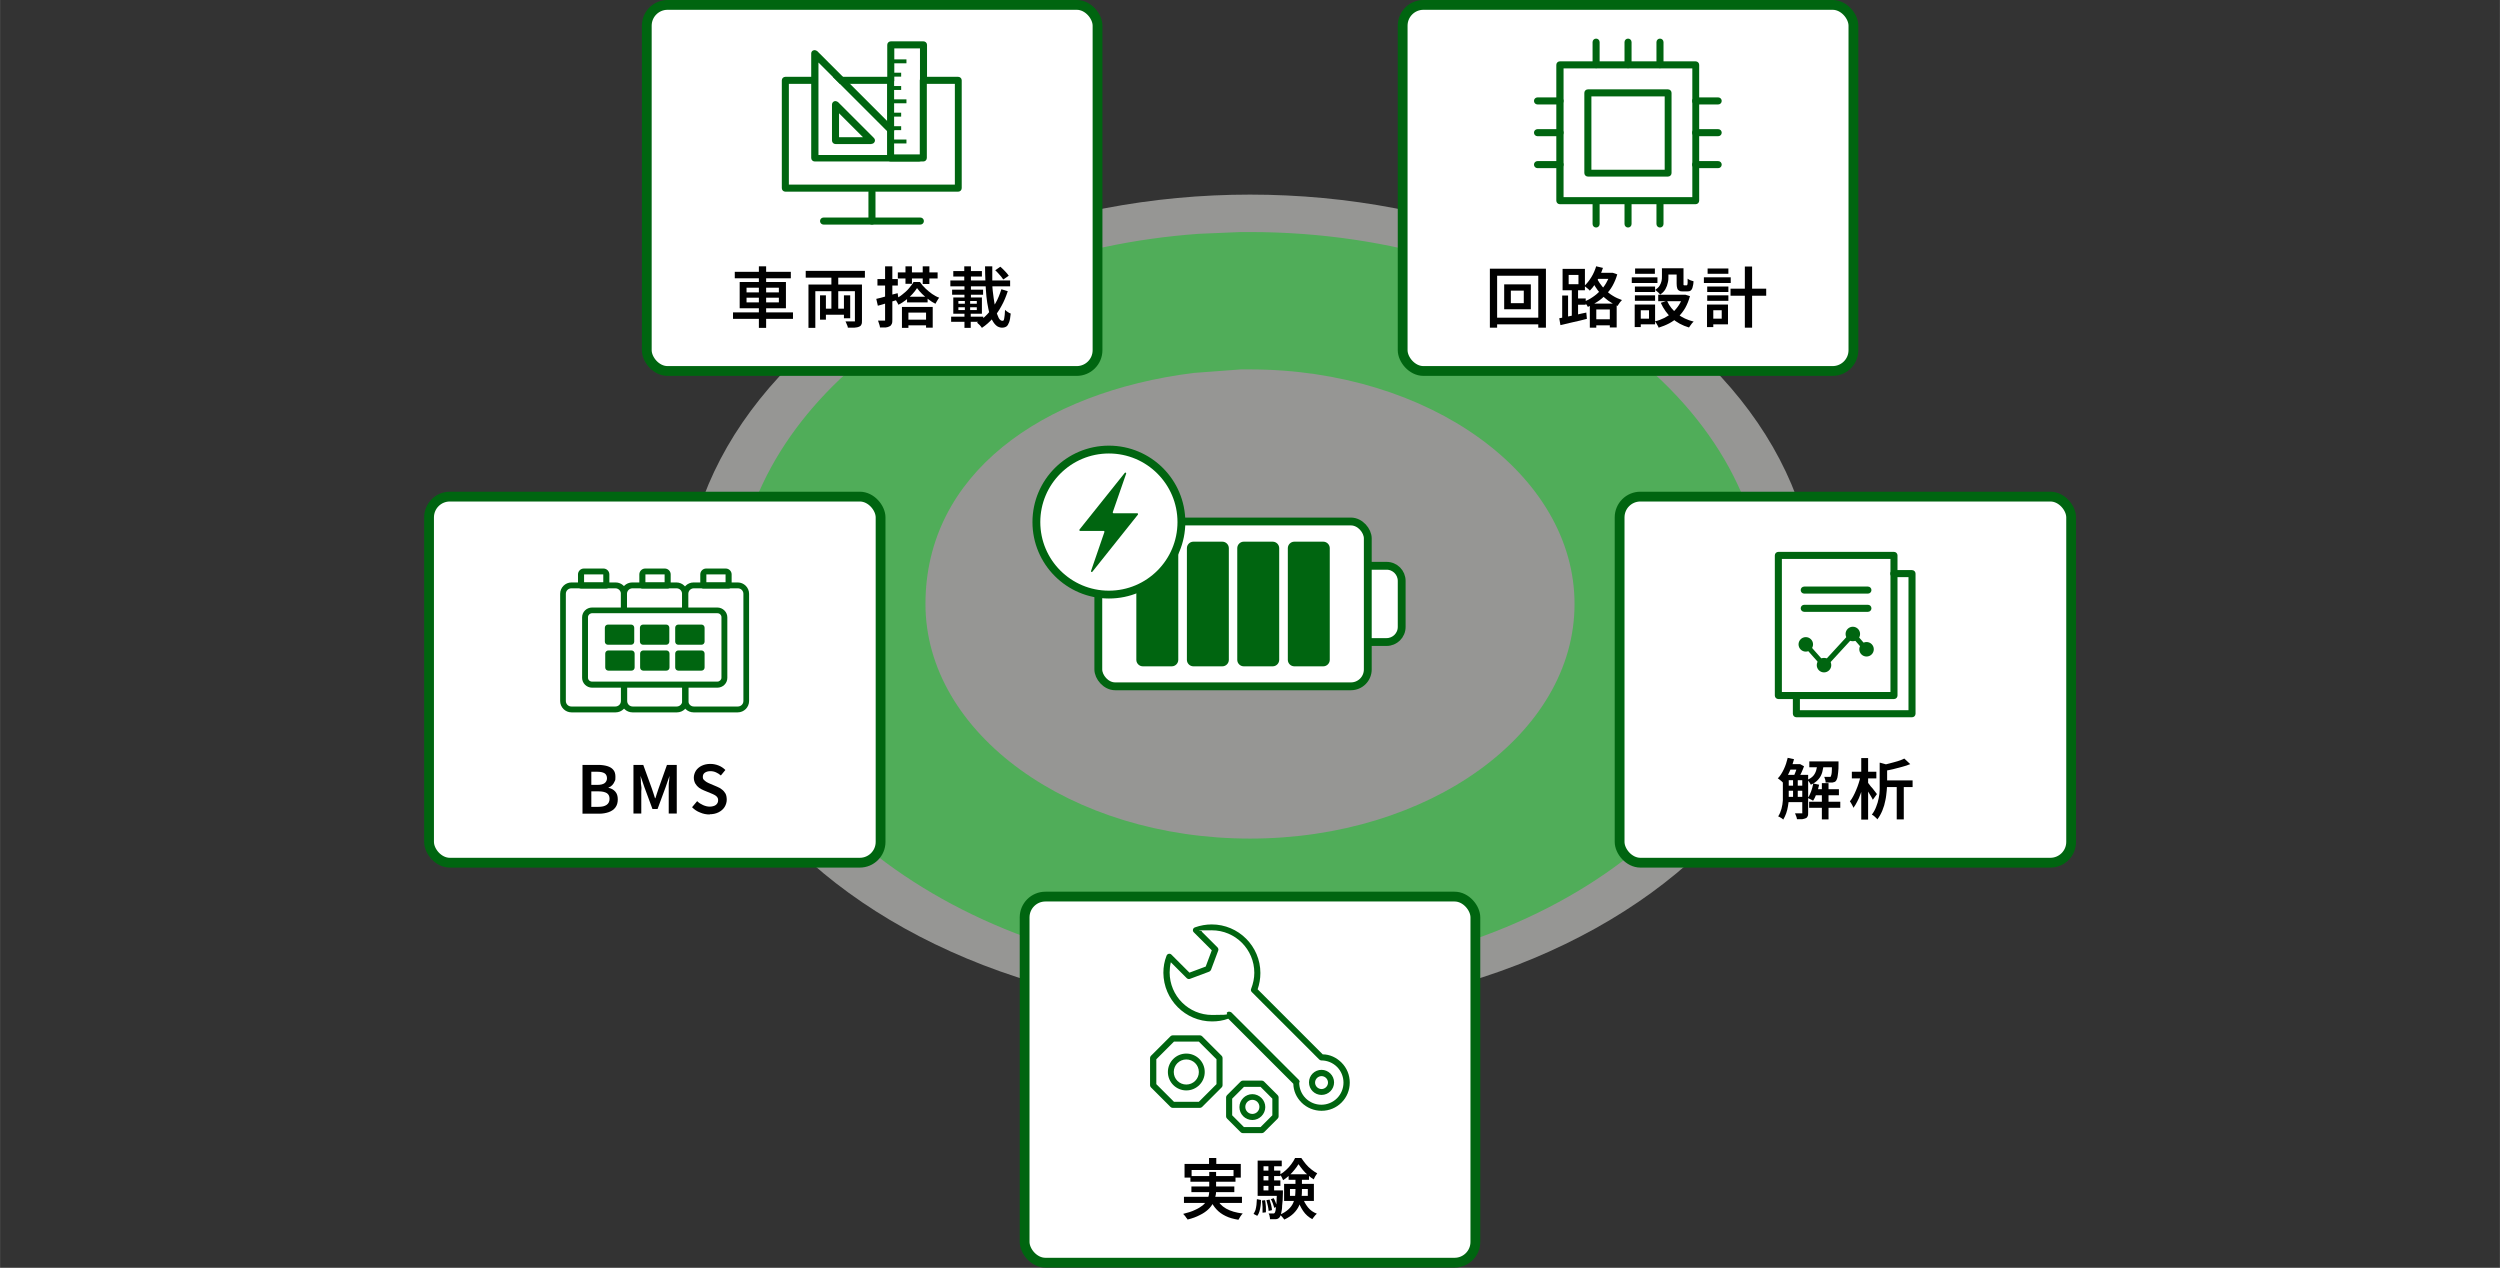
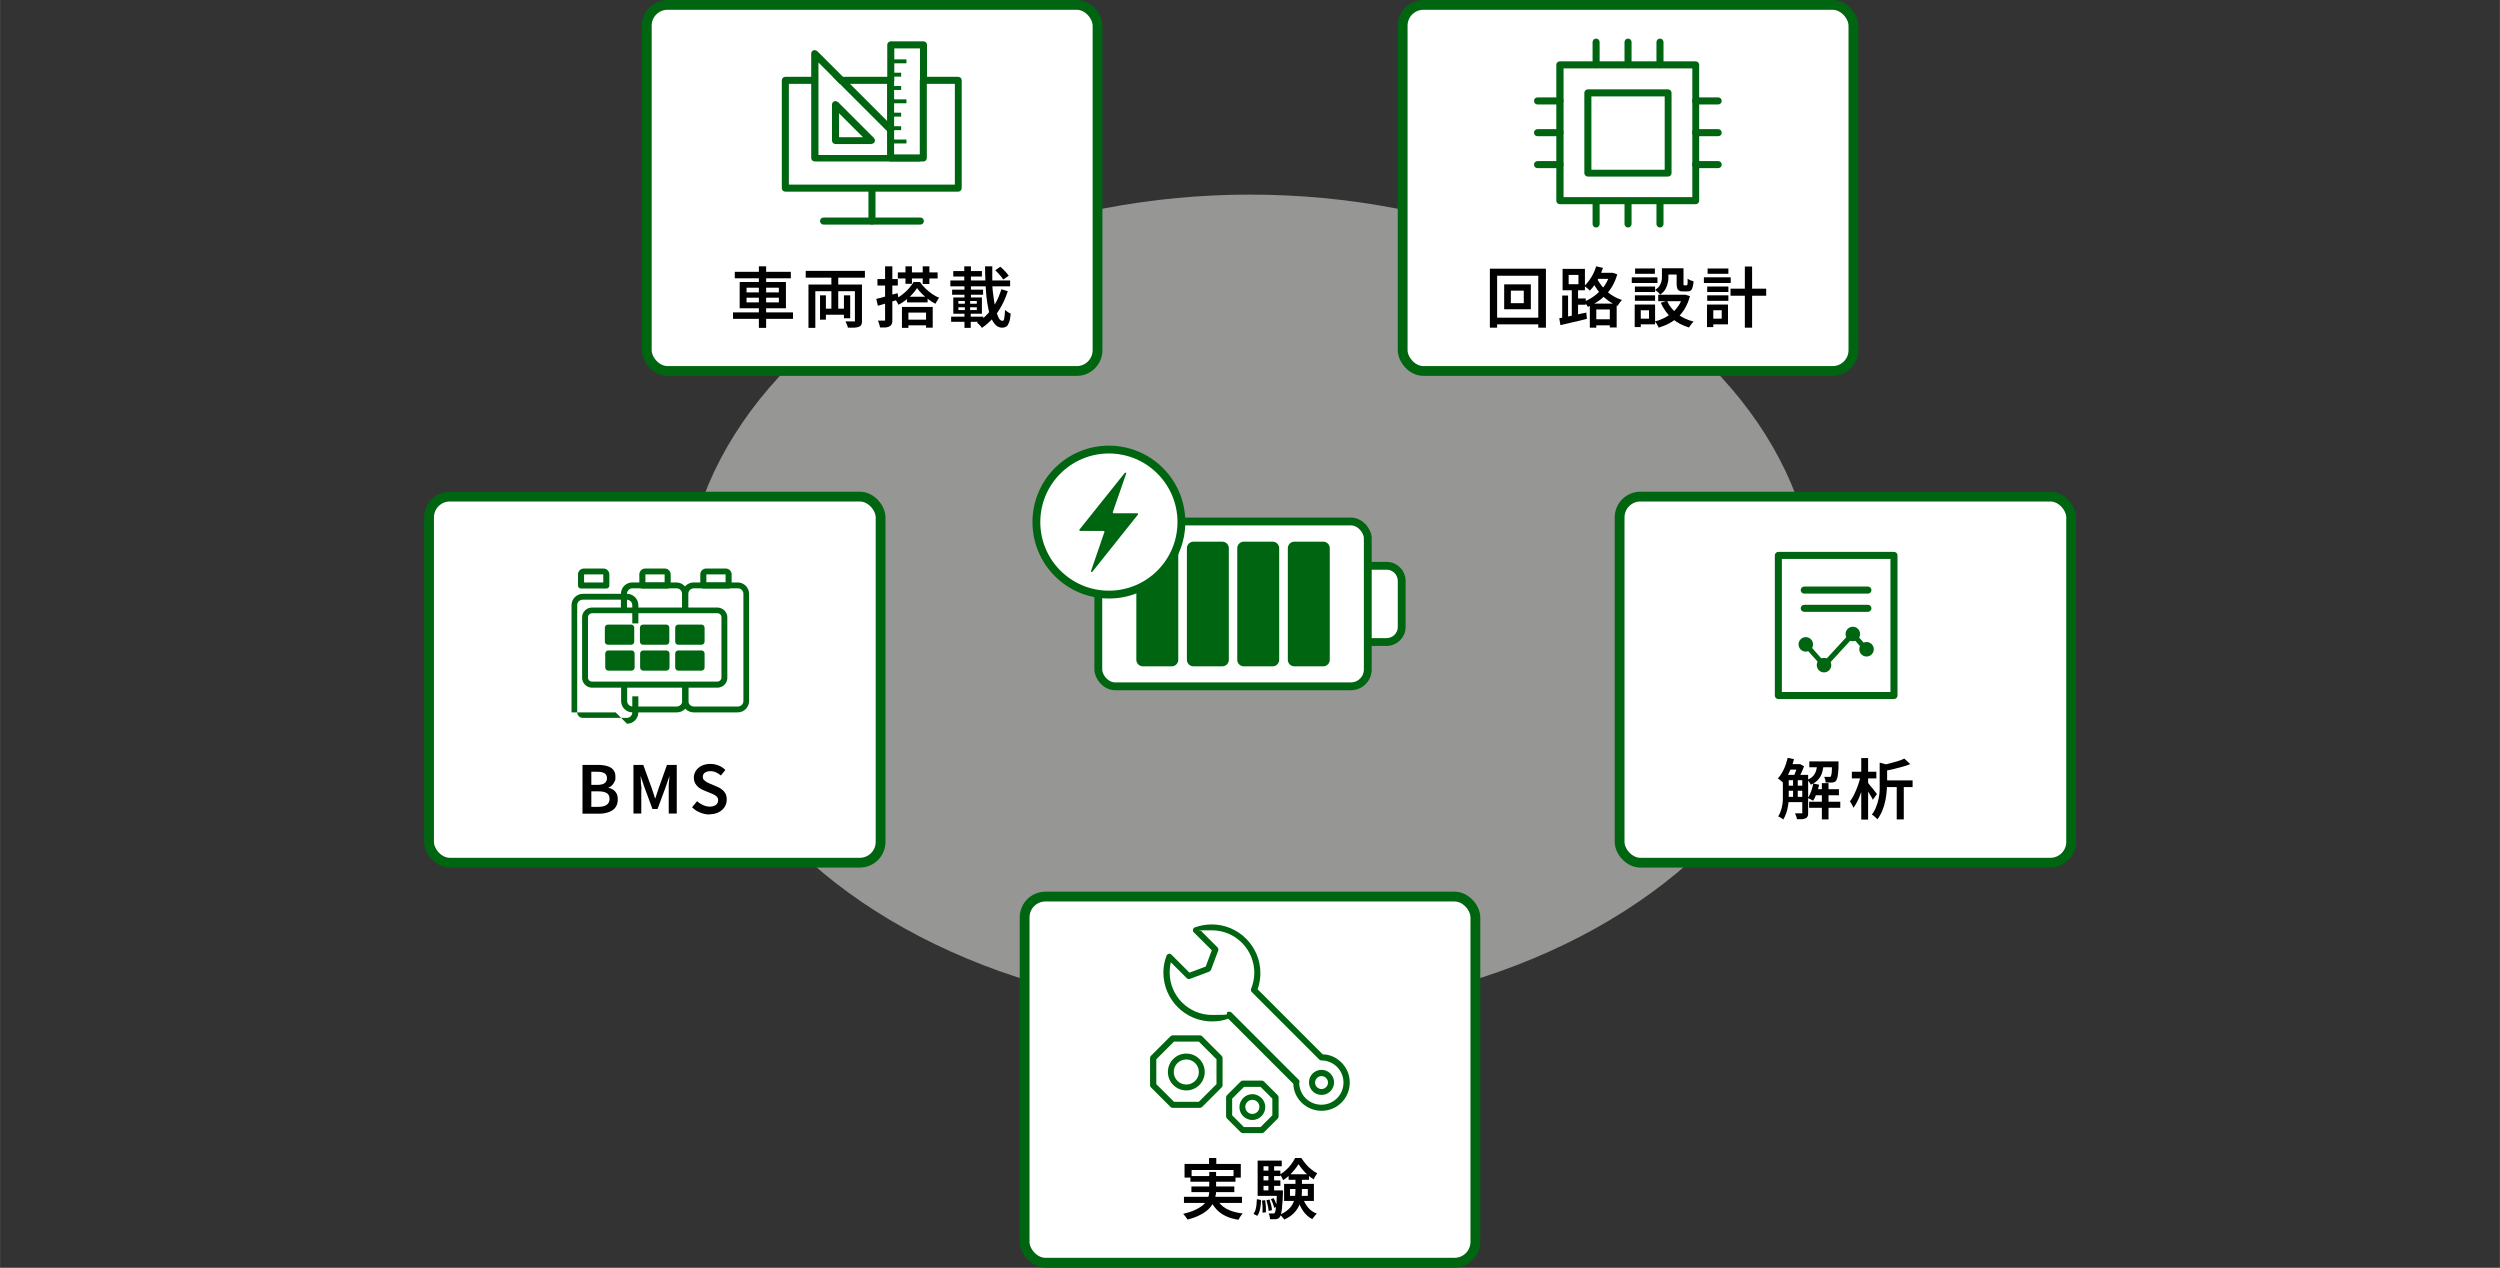
<svg xmlns="http://www.w3.org/2000/svg" id="_レイヤー_1" width="450mm" height="228.2mm" version="1.1" viewBox="0 0 1275.6 646.9">
  <rect x="0" y="0" width="1275.6" height="646.9" fill="#333333" stroke="none" />
  <defs>
    <style>
      .st0 {
        stroke-width: 4px;
      }

      .st0, .st1 {
        fill: #fff;
        stroke: #006510;
        stroke-miterlimit: 10;
      }

      .st1 {
        stroke-width: 5px;
      }

      .st2 {
        fill: #50ad59;
      }

      .st3 {
        fill: #d9d9d6;
        isolation: isolate;
        opacity: .6;
      }

      .st4 {
        fill: #006510;
      }
    </style>
  </defs>
  <ellipse class="st3" cx="637.8" cy="308.2" rx="288.9" ry="208.9" />
-   <path class="st2" d="M637.9,118.4h-4.8l-21.4.9c-132.9,9.5-236.6,90.5-236.6,189s117.6,189.9,262.7,189.9,262.7-85,262.7-189.9-117.6-189.9-262.7-189.9ZM637.8,427.9c-91.4,0-165.6-53.6-165.6-119.7s59.1-108.1,136.8-117.9l24.1-1.8h4.7c91.5,0,165.6,53.6,165.6,119.7s-74.2,119.7-165.6,119.7Z" />
  <rect class="st1" x="522.8" y="457.5" width="230" height="186.8" rx="10.6" ry="10.6" />
  <rect class="st1" x="826.4" y="253.4" width="230.4" height="186.8" rx="10.6" ry="10.6" />
  <rect class="st1" x="218.9" y="253.4" width="230.4" height="186.8" rx="10.6" ry="10.6" />
  <g>
    <path class="st4" d="M674.3,566.8c-3.8,0-7.5-1.5-10.2-4.2s-4.1-6-4.2-9.6l-33.2-33.2c-2.7,1-5.5,1.4-8.3,1.4h0c-13.6,0-24.7-11.1-24.8-24.8,0-3,.5-5.9,1.6-8.7.2-.5.6-.9,1.1-1s1,0,1.4.4l9.2,9.2,8.3-3.1,3.1-8.3-9.2-9.2c-.4-.4-.5-.9-.4-1.4s.5-.9,1-1.1c2.8-1,5.7-1.5,8.6-1.5,13.6,0,24.8,11.1,24.8,24.8h0c0,2.9-.5,5.7-1.4,8.3l33.2,33.2c3.6,0,7,1.6,9.6,4.2,2.7,2.7,4.2,6.3,4.2,10.2s-1.5,7.5-4.2,10.2-6.3,4.2-10.2,4.2h0ZM662.9,552.4c0,3,1.2,5.9,3.3,8s5,3.3,8,3.3h0c3,0,5.9-1.2,8-3.3s3.3-5,3.3-8-1.2-5.9-3.3-8-5-3.3-8-3.3h0c-.4,0-.8-.2-1.1-.5l-34.4-34.4c-.4-.4-.6-1.1-.3-1.7,1-2.6,1.6-5.3,1.6-8.1h0c0-12-9.7-21.7-21.7-21.7s-3.5.2-5.2.6l8.1,8.1c.4.4.6,1.1.4,1.6l-3.7,9.9c-.2.4-.5.7-.9.9l-9.9,3.7c-.6.2-1.2,0-1.6-.4l-8.1-8.1c-.4,1.7-.6,3.5-.6,5.2,0,12,9.7,21.7,21.7,21.7s5.6-.5,8.1-1.6c.6-.2,1.2,0,1.7.3l34.4,34.4c.3.3.5.8.4,1.2h0l-.2.2ZM662.9,552.5h0ZM643.1,496.4h0ZM674.3,558.7c-3.5,0-6.4-2.8-6.4-6.4s2.9-6.4,6.4-6.4,6.4,2.9,6.4,6.4-2.8,6.4-6.4,6.4ZM674.3,549.1c-1.8,0-3.3,1.5-3.3,3.3s1.5,3.3,3.3,3.3,3.3-1.5,3.3-3.3-1.5-3.3-3.3-3.3h0Z" />
    <path class="st4" d="M605.3,556.4c-5.2,0-9.4-4.2-9.4-9.4s4.2-9.4,9.4-9.4,9.4,4.2,9.4,9.4-4.2,9.4-9.4,9.4ZM605.3,540.6c-3.5,0-6.4,2.8-6.4,6.4s2.9,6.4,6.4,6.4,6.4-2.8,6.4-6.4-2.9-6.4-6.4-6.4Z" />
    <path class="st4" d="M639,571.5c-3.7,0-6.6-3-6.6-6.6s3-6.6,6.6-6.6,6.6,3,6.6,6.6-3,6.6-6.6,6.6ZM639,561.2c-2,0-3.6,1.6-3.6,3.6s1.6,3.6,3.6,3.6,3.6-1.6,3.6-3.6-1.6-3.6-3.6-3.6Z" />
    <path class="st4" d="M612.3,565.3h-14c-.4,0-.8-.2-1.1-.5l-9.9-9.9c-.3-.3-.5-.7-.5-1.1v-14c0-.4.2-.8.5-1.1l9.9-9.9c.3-.3.7-.5,1.1-.5h14c.4,0,.8.2,1.1.5l9.9,9.9c.3.3.5.7.5,1.1v14c0,.4-.2.8-.5,1.1l-9.9,9.9c-.3.3-.7.5-1.1.5ZM599,562.2h12.7l9-9v-12.7l-9-9h-12.7l-9,9v12.7l9,9Z" />
    <path class="st4" d="M643.9,578.2h-9.8c-.4,0-.8-.2-1.1-.5l-6.9-6.9c-.3-.3-.5-.7-.5-1.1v-9.8c0-.4.2-.8.5-1.1l6.9-6.9c.3-.3.7-.5,1.1-.5h9.8c.4,0,.8.2,1.1.5l6.9,6.9c.3.3.5.7.5,1.1v9.8c0,.4-.2.8-.5,1.1l-6.9,6.9c-.3.3-.7.5-1.1.5ZM634.7,575.1h8.5l6-6v-8.5l-6-6h-8.5l-6,6v8.5l6,6Z" />
  </g>
  <g>
-     <path class="st4" d="M975.6,366h-59c-1,0-1.8-.8-1.8-1.8v-9.3c0-1,.8-1.8,1.8-1.8s1.8.8,1.8,1.8v7.5h55.4v-67.9h-7.5c-1,0-1.8-.8-1.8-1.8s.8-1.8,1.8-1.8h9.3c1,0,1.8.8,1.8,1.8v71.5c0,1-.8,1.8-1.8,1.8h0Z" />
    <path class="st4" d="M966.4,356.7h-59c-1,0-1.8-.8-1.8-1.8v-71.5c0-1,.8-1.8,1.8-1.8h59c1,0,1.8.8,1.8,1.8v71.5c0,1-.8,1.8-1.8,1.8h0ZM909.2,353.1h55.4v-67.9h-55.4v67.9Z" />
    <path class="st4" d="M953.1,302.9h-32.5c-1,0-1.8-.8-1.8-1.8s.8-1.8,1.8-1.8h32.5c1,0,1.8.8,1.8,1.8s-.8,1.8-1.8,1.8Z" />
    <path class="st4" d="M953.1,312.2h-32.5c-1,0-1.8-.8-1.8-1.8s.8-1.8,1.8-1.8h32.5c1,0,1.8.8,1.8,1.8s-.8,1.8-1.8,1.8Z" />
    <g>
      <circle class="st4" cx="921.4" cy="328.8" r="3.7" />
      <circle class="st4" cx="930.7" cy="339.4" r="3.7" />
      <circle class="st4" cx="945.4" cy="323.5" r="3.7" />
      <circle class="st4" cx="952.4" cy="331.3" r="3.7" />
      <path class="st4" d="M930.7,340.7h0c-.4,0-.7-.2-.9-.4l-9.4-10.6c-.5-.5-.4-1.3,0-1.8s1.3-.4,1.8,0l8.5,9.6,13.7-14.9c.2-.3.6-.4,1-.4s.7.2.9.4l6.9,8c.5.5.4,1.3,0,1.8s-1.3.4-1.8,0l-6-6.9-13.7,14.9c-.2.3-.6.4-.9.4h0Z" />
    </g>
  </g>
  <rect class="st1" x="330" y="2.5" width="230" height="186.8" rx="10.6" ry="10.6" />
  <g>
    <path class="st4" d="M489,39.2h-17.9c-1,0-1.8.8-1.8,1.8v37.8h-13.1v-37.8c0-1-.8-1.8-1.8-1.8h-29.5l3.6,3.6h24.1v37.8c0,1,.8,1.8,1.8,1.8h16.7c1,0,1.8-.8,1.8-1.8v-37.8h14.3v51.4h-84.7v-51.4h14.8v-3.6h-16.6c-1,0-1.8.8-1.8,1.8v55c0,1,.8,1.8,1.8,1.8h88.2c1,0,1.8-.8,1.8-1.8v-55c0-1-.8-1.8-1.8-1.8h.1Z" />
    <path class="st4" d="M444.9,114.6c-1,0-1.8-.8-1.8-1.8v-14.9c0-1,.8-1.8,1.8-1.8s1.8.8,1.8,1.8v14.9c0,1-.8,1.8-1.8,1.8Z" />
    <path class="st4" d="M469.6,114.6h-49.4c-1,0-1.8-.8-1.8-1.8s.8-1.8,1.8-1.8h49.4c1,0,1.8.8,1.8,1.8s-.8,1.8-1.8,1.8Z" />
    <g>
      <g>
        <path class="st4" d="M470.7,80.6c0,1-.8,1.8-1.8,1.8h-53.2c-1,0-1.8-.8-1.8-1.8V27.3c0-.7.4-1.4,1.1-1.6.7-.3,1.4,0,2,.4l13.1,13.1,3.6,3.6,19.1,19.1,3,3.1c.4.3.5.8.5,1.3s-.2.9-.5,1.3c-.7.7-1.8.7-2.5,0l-.5-.5-24.1-24.1-3.6-3.6-7.5-7.5v47.2h51.5c1,0,1.8.8,1.8,1.8h0l-.2-.3Z" />
        <path class="st4" d="M444.6,73.5h-18.3c-1,0-1.8-.8-1.8-1.8v-18.3c0-.7.4-1.4,1.1-1.7s1.4,0,2,.4l18.3,18.3c.5.5.7,1.3.4,1.9-.3.7-.9,1.1-1.6,1.1h0ZM428.1,70h12.2l-12.2-12.2v12.2Z" />
      </g>
      <g>
        <path class="st4" d="M471.2,42.7c-1,0-1.8-.8-1.8-1.8v-16.2h-13.1v16.2c0,1-.8,1.8-1.8,1.8s-1.8-.8-1.8-1.8v-18c0-1,.8-1.8,1.8-1.8h16.7c1,0,1.8.8,1.8,1.8v18c0,1-.8,1.8-1.8,1.8h0Z" />
        <g>
          <rect class="st4" x="455.4" y="30.3" width="7.1" height="2" />
          <rect class="st4" x="455.4" y="37.1" width="4.4" height="2" />
          <rect class="st4" x="455.4" y="43.9" width="4.4" height="2" />
          <rect class="st4" x="455.4" y="57.5" width="4.4" height="2" />
          <rect class="st4" x="455.4" y="64.4" width="4.4" height="2" />
          <rect class="st4" x="455.4" y="50.7" width="7.1" height="2" />
          <rect class="st4" x="455.4" y="71.2" width="7.1" height="2" />
        </g>
      </g>
    </g>
  </g>
  <g>
    <path d="M374,159.4h30.6v3.3h-30.6v-3.3h0ZM374.9,138.7h28.6v3.3h-28.6v-3.3ZM377.4,143.9h23.6v13.4h-23.6v-13.4ZM380.9,146.8v2.4h16.5v-2.4h-16.5ZM380.9,151.9v2.4h16.5v-2.4h-16.5ZM387.2,135.9h3.7v31.4h-3.7v-31.4Z" />
    <path d="M411.1,138.2h30.2v3.5h-30.2v-3.5ZM412.5,145.2h25v3.4h-21.5v18.7h-3.5v-22.1h0ZM418.4,150.7h3v12.4h-3v-12.4ZM419.9,157.5h12.7v3.1h-12.7v-3.1ZM424.2,139.3h3.5v20.1h-3.5v-20.1ZM430.6,150.7h3.2v11.7h-3.2v-11.7ZM436.3,145.2h3.5v18.3c0,.9,0,1.6-.3,2.1-.2.5-.6.9-1.2,1.1-.6.3-1.4.4-2.4.5h-3.3c0-.4-.2-1-.5-1.6-.2-.6-.5-1.1-.7-1.6h4.2c.3,0,.5,0,.6,0s0-.3,0-.5v-18.3h0Z" />
    <path d="M447.1,152.5c1.4-.3,3-.7,5-1.3s3.9-1.1,5.9-1.6l.5,3.2c-1.8.6-3.6,1.1-5.5,1.7-1.9.6-3.5,1.1-5.1,1.5l-.8-3.5h0ZM447.7,142.4h10.4v3.3h-10.4v-3.3ZM451.8,135.9h3.5v27.2c0,.9,0,1.6-.3,2.2s-.5.9-1.1,1.2c-.5.3-1.2.5-2,.6-.8,0-1.8,0-2.9,0,0-.5-.2-1.1-.4-1.7s-.4-1.3-.6-1.8h3.1c.2,0,.4,0,.5,0,0,0,0-.3,0-.5v-27.2h0ZM467.9,147c-.6,1-1.4,2-2.4,3.1s-2.1,2.1-3.3,3-2.5,1.8-3.8,2.4c-.2-.4-.4-.9-.8-1.5-.3-.6-.6-1-.9-1.4,1.3-.6,2.6-1.4,3.8-2.4,1.2-.9,2.4-2,3.3-3.1s1.8-2.2,2.3-3.2h3.3c.8,1.2,1.7,2.3,2.8,3.3,1.1,1,2.2,2,3.4,2.8s2.4,1.5,3.6,1.9c-.3.4-.7.9-1,1.5-.4.6-.6,1.1-.9,1.6-1.2-.6-2.4-1.3-3.5-2.2-1.2-.9-2.3-1.8-3.3-2.8s-1.9-2-2.6-3h0ZM458.1,139h20.3v3.1h-20.3v-3.1ZM460.3,156.6h15.6v10.6h-3.4v-7.7h-9v7.8h-3.3v-10.7h0ZM462,135.9h3.3v8.9h-3.3v-8.9ZM462.1,163.1h12v2.9h-12v-2.9ZM462.8,151.4h10.5v2.9h-10.5v-2.9ZM470.8,135.9h3.4v9h-3.4v-9Z" />
    <path d="M484.9,143.1h30.5v3h-30.5v-3h0ZM485.3,161.6h16.4v2.6h-16.4v-2.6ZM485.8,147.8h15.8v2.6h-15.8v-2.6ZM486.4,138.3h14.6v2.8h-14.6v-2.8ZM486.4,151.8h14.6v8.3h-14.6v-8.3ZM489,153.6v1.4h9.4v-1.4h-9.4ZM489,156.8v1.4h9.4v-1.4h-9.4ZM492,135.9h3.4v9.9h-3.4v-9.9ZM492.1,146h3.3v6.5h-3.3v-6.5ZM492.4,152.9h2.6v6.5h.3v7.9h-3.2v-7.9h.2v-6.5h0ZM511,147.6l3.2,1c-.9,2.7-1.9,5.2-3.2,7.5-1.2,2.3-2.7,4.4-4.4,6.3s-3.5,3.5-5.6,4.9c-.3-.4-.6-.9-1.1-1.4s-.9-.9-1.4-1.3c2-1.2,3.7-2.6,5.3-4.3s3-3.6,4.2-5.7c1.2-2.1,2.1-4.4,2.9-6.9h0ZM502.7,135.9h3.6c0,3,0,5.8,0,8.6s.4,5.3.7,7.6c.3,2.3.7,4.4,1.1,6.1.5,1.7,1,3.1,1.5,4.1.6,1,1.2,1.4,1.9,1.4s.7-.4.9-1.3c.2-.9.3-2.3.4-4.3.4.4.9.8,1.4,1.1.5.4,1,.6,1.5.8-.2,1.9-.4,3.4-.8,4.4s-.8,1.8-1.4,2.2c-.6.4-1.4.6-2.3.6s-2.2-.4-3-1.2c-.9-.8-1.6-1.9-2.3-3.3-.6-1.4-1.2-3.1-1.6-5.1s-.8-4.1-1-6.4c-.2-2.3-.4-4.8-.5-7.4s-.2-5.2-.2-7.9h0ZM507.8,137.9l2.6-1.8c.8.7,1.6,1.4,2.4,2.3.8.9,1.5,1.6,1.9,2.3l-2.8,1.9c-.3-.4-.6-.9-1.1-1.5s-1-1.1-1.5-1.7-1.1-1.1-1.6-1.6h0Z" />
  </g>
  <rect class="st1" x="715.7" y="2.5" width="230" height="186.8" rx="10.6" ry="10.6" />
  <g>
    <path class="st4" d="M865.2,104.2h-69.3c-1,0-1.8-.8-1.8-1.8V33.1c0-1,.8-1.8,1.8-1.8h69.3c1,0,1.8.8,1.8,1.8v69.3c0,1-.8,1.8-1.8,1.8ZM797.8,100.6h65.7V34.9h-65.7v65.7Z" />
    <path class="st4" d="M851.1,90.1h-40.9c-1,0-1.8-.8-1.8-1.8v-40.9c0-1,.8-1.8,1.8-1.8h40.9c1,0,1.8.8,1.8,1.8v40.9c0,1-.8,1.8-1.8,1.8ZM812,86.6h37.4v-37.4h-37.4v37.4Z" />
    <g>
      <path class="st4" d="M830.7,34.8c-1,0-1.8-.8-1.8-1.8v-11.5c0-1,.8-1.8,1.8-1.8s1.8.8,1.8,1.8v11.5c0,1-.8,1.8-1.8,1.8Z" />
      <path class="st4" d="M814.4,34.8c-1,0-1.8-.8-1.8-1.8v-11.5c0-1,.8-1.8,1.8-1.8s1.8.8,1.8,1.8v11.5c0,1-.8,1.8-1.8,1.8Z" />
      <path class="st4" d="M847,34.8c-1,0-1.8-.8-1.8-1.8v-11.5c0-1,.8-1.8,1.8-1.8s1.8.8,1.8,1.8v11.5c0,1-.8,1.8-1.8,1.8Z" />
    </g>
    <g>
      <path class="st4" d="M830.7,116.1c-1,0-1.8-.8-1.8-1.8v-11.5c0-1,.8-1.8,1.8-1.8s1.8.8,1.8,1.8v11.5c0,1-.8,1.8-1.8,1.8Z" />
      <path class="st4" d="M814.4,116.1c-1,0-1.8-.8-1.8-1.8v-11.5c0-1,.8-1.8,1.8-1.8s1.8.8,1.8,1.8v11.5c0,1-.8,1.8-1.8,1.8Z" />
      <path class="st4" d="M847,116.1c-1,0-1.8-.8-1.8-1.8v-11.5c0-1,.8-1.8,1.8-1.8s1.8.8,1.8,1.8v11.5c0,1-.8,1.8-1.8,1.8Z" />
    </g>
    <g>
      <path class="st4" d="M876.7,69.5h-11.5c-1,0-1.8-.8-1.8-1.8s.8-1.8,1.8-1.8h11.5c1,0,1.8.8,1.8,1.8s-.8,1.8-1.8,1.8Z" />
      <path class="st4" d="M876.7,53.3h-11.5c-1,0-1.8-.8-1.8-1.8s.8-1.8,1.8-1.8h11.5c1,0,1.8.8,1.8,1.8s-.8,1.8-1.8,1.8Z" />
      <path class="st4" d="M876.7,85.8h-11.5c-1,0-1.8-.8-1.8-1.8s.8-1.8,1.8-1.8h11.5c1,0,1.8.8,1.8,1.8s-.8,1.8-1.8,1.8Z" />
    </g>
    <g>
      <path class="st4" d="M796,69.5h-11.5c-1,0-1.8-.8-1.8-1.8s.8-1.8,1.8-1.8h11.5c1,0,1.8.8,1.8,1.8s-.8,1.8-1.8,1.8Z" />
      <path class="st4" d="M796,53.3h-11.5c-1,0-1.8-.8-1.8-1.8s.8-1.8,1.8-1.8h11.5c1,0,1.8.8,1.8,1.8s-.8,1.8-1.8,1.8Z" />
      <path class="st4" d="M796,85.8h-11.5c-1,0-1.8-.8-1.8-1.8s.8-1.8,1.8-1.8h11.5c1,0,1.8.8,1.8,1.8s-.8,1.8-1.8,1.8Z" />
    </g>
  </g>
  <g>
    <path d="M760.1,137.1h28.7v30.1h-3.9v-26.5h-21v26.5h-3.7v-30.1h0ZM762.2,162.1h24.9v3.4h-24.9v-3.4ZM767.5,145.1h13.6v12.7h-13.6v-12.7ZM770.9,148.3v6.4h6.6v-6.4h-6.6Z" />
    <path d="M795.6,162.4c1.2-.2,2.5-.5,4-.8s3.1-.7,4.8-1c1.7-.4,3.3-.8,5-1.1l.3,3.2c-2.3.6-4.7,1.2-7.1,1.7-2.4.6-4.5,1.1-6.4,1.5l-.6-3.5h0ZM797.1,150.8h3v12.2h-3v-12.2ZM797.3,137.2h11.4v10.9h-11.4v-10.9ZM800.4,140.3v4.7h5v-4.7h-5ZM802,146.8h3.2v15.1h-3.2v-15.1ZM803.3,152.3h5.8v3.2h-5.8v-3.2ZM821.6,139.2h1.3c0,0,2.3.8,2.3.8-.6,2.1-1.4,4-2.4,5.8s-2.2,3.3-3.5,4.6c-1.3,1.4-2.7,2.6-4.3,3.6-1.5,1-3.2,1.9-4.8,2.6-.2-.4-.5-.9-.9-1.4-.4-.6-.8-1-1.1-1.3,1.5-.5,3-1.3,4.3-2.2,1.4-.9,2.7-2,3.9-3.2s2.3-2.6,3.1-4,1.6-3,2.1-4.7v-.6h0ZM814.5,135.9l3.4.8c-.5,1.5-1.1,3-1.8,4.4s-1.5,2.8-2.3,4-1.7,2.3-2.6,3.2c-.2-.2-.4-.4-.8-.8-.3-.3-.7-.6-1.1-.9s-.7-.5-.9-.7c1.3-1.2,2.5-2.7,3.6-4.5s1.9-3.7,2.5-5.7h0v.2ZM811.2,154.9h13.7v12.2h-3.5v-9.2h-6.9v9.3h-3.3v-12.3h0ZM814.3,140.9c.5,1.2,1.1,2.4,1.9,3.5.8,1.2,1.8,2.4,2.9,3.5s2.3,2.1,3.8,3c1.4.9,3,1.6,4.7,2.2-.2.2-.5.5-.8.9s-.6.7-.8,1.1c-.3.4-.5.7-.6,1-1.7-.7-3.3-1.6-4.7-2.6s-2.7-2.2-3.8-3.4-2.1-2.5-2.9-3.8-1.5-2.6-2-3.8l2.4-1.6h-.1ZM812.7,162.9h10.8v3.1h-10.8v-3.1ZM814.2,139.2h8.6v3.1h-8.6v-3.1Z" />
    <path d="M832.6,141.5h13.1v2.9h-13.1v-2.9ZM834.1,155.4h3.1v11.5h-3.1v-11.5ZM834.2,146.2h10.3v2.8h-10.3v-2.8ZM834.2,150.7h10.3v2.8h-10.3v-2.8ZM834.3,137h10.1v2.7h-10.1v-2.7ZM835.9,155.4h8.6v10.1h-8.6v-2.9h5.5v-4.3h-5.5v-2.9h0ZM847.9,136.9h3.4v4.1c0,1,0,2.1-.3,3.2-.2,1.1-.6,2.2-1.2,3.3-.6,1.1-1.5,2-2.7,2.8-.2-.2-.4-.5-.7-.8s-.7-.6-1-.9c-.3-.3-.6-.5-.9-.6,1-.7,1.8-1.4,2.3-2.2s.8-1.6,1-2.4c.2-.8.2-1.6.2-2.4v-4h0ZM858.7,150.4h1.3c0,0,2.3.7,2.3.7-.6,2.2-1.4,4.2-2.4,6-1,1.7-2.2,3.3-3.6,4.6-1.4,1.3-2.9,2.4-4.6,3.3s-3.5,1.6-5.4,2.2c0-.3-.3-.7-.5-1.1s-.5-.8-.7-1.2-.5-.7-.7-.9c1.8-.4,3.4-1.1,4.9-1.8,1.5-.8,2.9-1.7,4.2-2.8,1.2-1.1,2.3-2.4,3.2-3.8.9-1.4,1.6-3,2-4.8v-.5h0ZM846.1,150.4h14v3.3h-14v-3.3ZM850.7,153.7c1.1,2.5,2.9,4.7,5.2,6.5s5.1,3.1,8.3,3.9c-.3.2-.5.5-.9.9-.3.4-.6.8-.8,1.1s-.5.7-.7,1c-3.4-1-6.3-2.6-8.7-4.7s-4.3-4.8-5.7-7.9l3.2-1h0v.2ZM849.3,136.9h8.2v3.2h-8.2v-3.2ZM855.6,136.9h3.4v8.5c0,0,.2.2.4.2h1.1c.2,0,.3,0,.4-.2,0,0,.2-.5.2-1v-2.2c.3.3.8.5,1.4.8.6.2,1.1.4,1.6.5,0,1.4-.3,2.4-.5,3.2s-.6,1.3-1,1.6-1,.4-1.7.4h-2.1c-.8,0-1.5,0-2-.4-.5-.2-.8-.6-1-1.2-.2-.6-.3-1.4-.3-2.4v-7.8h0Z" />
    <path d="M869.4,141.5h13.7v2.9h-13.7v-2.9ZM871,155.4h3.2v11.5h-3.2v-11.5ZM871.1,146.2h10.8v2.8h-10.8v-2.8ZM871.1,150.7h10.8v2.8h-10.8v-2.8ZM871.3,137h10.6v2.7h-10.6v-2.7ZM872.7,155.4h9v10.1h-9v-2.9h5.8v-4.3h-5.8v-2.9h0ZM883,147.3h18.2v3.6h-18.2v-3.6ZM890.3,136h3.7v31.2h-3.7v-31.2Z" />
  </g>
  <g>
    <path d="M912.2,386.7l3.2.7c-.4,1.5-.9,3-1.5,4.5s-1.2,2.8-1.9,4.1c-.7,1.3-1.5,2.4-2.3,3.3-.2-.2-.4-.4-.7-.7s-.6-.5-1-.8c-.3-.3-.6-.5-.9-.6,1.2-1.2,2.2-2.8,3.1-4.7.9-1.9,1.5-3.8,2-5.9h0ZM909.8,395.4h2.9v8.9c0,1,0,2.2,0,3.4s-.2,2.5-.4,3.7-.5,2.5-.9,3.6-.9,2.2-1.5,3.2c-.2-.2-.4-.4-.7-.6s-.6-.4-1-.6-.6-.4-.9-.4c.8-1.2,1.3-2.5,1.7-3.9s.6-2.9.7-4.3c0-1.5,0-2.8,0-4.1v-8.9h.1ZM911.1,395.4h9.4v2.7h-9.4v-2.7ZM911.1,400.9h9.4v2.6h-9.4v-2.6ZM911.1,406.6h9.4v2.7h-9.4v-2.7ZM912.8,389.9h5.4v2.8h-5.4v-2.8ZM914.9,396.8h2.4v10.9h-2.4v-10.9ZM917.3,389.9h1.2c0,0,2,1.1,2,1.1-.4,1-.8,2.2-1.4,3.4-.6,1.2-1.1,2.2-1.7,3-.3-.2-.7-.5-1.1-.7-.4-.3-.8-.5-1.1-.6.3-.5.5-1.1.8-1.8.3-.7.5-1.3.7-2s.4-1.3.5-1.8v-.6h0ZM919.6,395.4h3v19.2c0,.7,0,1.4-.2,1.8-.2.5-.5.9-1,1.1s-1.1.4-1.8.5c-.7,0-1.6,0-2.7,0,0-.4-.2-.9-.4-1.5s-.4-1.1-.6-1.5h3.3c.2,0,.3,0,.4,0s0-.2,0-.5v-19.1h0ZM927.4,389.5h3.2c-.2,1.6-.4,3.1-.8,4.5s-1,2.6-2,3.7c-.9,1.1-2.2,2-3.8,2.7-.2-.4-.5-.8-.8-1.3s-.7-.9-1.1-1.1c1.3-.6,2.4-1.3,3.1-2.1.7-.8,1.2-1.8,1.5-2.8s.5-2.2.6-3.4h0v-.2ZM925.2,399.8l3,.6c-.3,1.5-.7,3-1.3,4.5-.5,1.4-1.1,2.7-1.8,3.7-.2-.2-.5-.3-.8-.5s-.7-.4-1-.5c-.3-.2-.6-.3-.9-.4.7-.9,1.2-2,1.7-3.3s.8-2.6,1.1-4h0ZM923.1,409.1h15.9v3.1h-15.9v-3.1ZM923.2,388.5h12.7v3h-12.7v-3ZM925.6,402.7h12.7v3.1h-12.7v-3.1ZM929.6,399.6h3.4v18.5h-3.4v-18.5ZM934.9,388.5h3.2v1.2c0,1.8,0,3.3-.2,4.5s-.2,2.1-.4,2.7-.4,1.1-.6,1.4c-.2.3-.5.6-.8.7s-.7.2-1.1.3h-3.5c0-.5,0-1-.2-1.5-.2-.5-.3-1-.5-1.4.6,0,1.1,0,1.5,0h1.5c.2,0,.3,0,.4-.3,0-.2.2-.5.3-1s.2-1.3.2-2.3,0-2.4.2-4v-.4h0Z" />
    <path d="M949.5,396l2.2.8c-.3,1.3-.6,2.7-1,4.2-.4,1.4-.9,2.9-1.4,4.2-.5,1.4-1,2.7-1.7,3.9-.6,1.2-1.2,2.2-1.9,3.1-.2-.5-.4-1.1-.8-1.7-.3-.6-.7-1.2-1-1.6.6-.7,1.2-1.6,1.7-2.6s1.1-2.1,1.5-3.2c.5-1.1.9-2.3,1.3-3.5s.7-2.3.9-3.5h.2ZM944.9,393.8h12.5v3.4h-12.5v-3.4ZM949.7,386.8h3.5v31.4h-3.5v-31.4ZM952.9,399.2c.2.2.6.6,1,1.2s.9,1.2,1.5,1.8c.5.7,1,1.3,1.4,1.8s.7,1,.9,1.2l-2.1,2.9c-.2-.5-.5-1-.9-1.7s-.8-1.3-1.2-2-.8-1.4-1.2-2-.7-1.1-1-1.5l1.7-1.6h-.1ZM959.4,389.2l4.3,1.2c0,.3-.3.5-.8.6v7.9c0,1.3,0,2.8-.2,4.5s-.3,3.3-.7,5c-.3,1.7-.8,3.4-1.5,5.1s-1.5,3.2-2.6,4.6c-.2-.3-.4-.6-.8-.9s-.7-.6-1-.9c-.4-.3-.7-.5-1-.6.9-1.2,1.7-2.6,2.2-4,.6-1.4,1-2.9,1.3-4.4s.5-2.9.5-4.4,0-2.8,0-4v-9.7h.2ZM971.7,387.1l3,2.8c-1.2.5-2.6,1-4.2,1.4s-3.1.8-4.6,1.2-3.1.6-4.6.9c0-.4-.2-.9-.5-1.5-.2-.6-.5-1-.7-1.4,1.4-.3,2.8-.6,4.2-1s2.8-.7,4-1.1,2.4-.8,3.3-1.3h0ZM961.2,398.2h14.7v3.4h-14.7v-3.4ZM967.8,399.2h3.6v18.9h-3.6v-18.9Z" />
  </g>
  <g>
    <path d="M616.8,598h3.7v9.1c0,1.2,0,2.3-.4,3.5-.2,1.2-.6,2.3-1.2,3.4s-1.4,2.2-2.5,3.2-2.5,2-4.2,2.8c-1.7.9-3.8,1.7-6.3,2.3,0-.3-.3-.6-.6-.9-.2-.4-.5-.7-.8-1.1-.3-.4-.6-.7-.8-.9,2.4-.6,4.4-1.2,6-2,1.6-.7,2.9-1.5,3.9-2.3s1.7-1.7,2.2-2.6.8-1.8,1-2.7.2-1.8.2-2.8v-9h-.2ZM604.1,610.7h29.6v3.1h-29.6v-3.1ZM604.4,593.9h28.7v7h-3.7v-3.9h-21.4v3.9h-3.6v-7ZM607.4,600.1h23v2.9h-23v-2.9ZM607.9,605.4h21.9v2.9h-21.9v-2.9ZM616.9,590.9h3.7v5.2h-3.7v-5.2ZM620.7,611.4c1,2.2,2.6,4,4.9,5.3s5.1,2.1,8.5,2.5c-.4.4-.8.9-1.2,1.5s-.7,1.2-1,1.7c-2.5-.4-4.7-1-6.5-1.9-1.9-.9-3.4-2-4.7-3.4s-2.4-3.1-3.2-5l3.2-.7h0Z" />
    <path d="M641.4,611.9l2,.4c0,1,0,2-.2,3.1s-.3,1.9-.6,2.8c-.3.9-.6,1.6-1.1,2.2l-1.9-1c.4-.6.7-1.2,1-2,.2-.8.4-1.7.5-2.6,0-.9.2-1.9.2-2.8h0ZM641.7,592.2h12.3v2.9h-9.3v14.2h-3v-17.2h0ZM641.7,607.4h11.5v2.8h-11.5v-2.8ZM643.4,597.3h9.9v2.8h-9.9v-2.8ZM643.4,602.3h9.9v2.8h-9.9v-2.8ZM643.9,612.6l1.6-.2c.2,1,.3,2.1.4,3.2s0,2.2,0,3l-1.7.2v-3c0-1.2-.2-2.2-.3-3.2h0ZM646.2,612.4l1.6-.3c.3.9.5,1.8.8,2.8.2,1,.4,1.9.4,2.6l-1.7.4c0-.7-.2-1.6-.4-2.6s-.5-2-.7-2.8h0ZM647.2,593.8h2.9v15.2h-2.9v-15.2ZM651.6,607.4h3v1.2c0,2.7-.2,4.9-.4,6.6,0,1.7-.3,3-.5,3.9s-.4,1.5-.7,1.9-.5.6-.9.8c-.3.2-.7.3-1.1.3h-3c0-.4,0-.9-.2-1.5,0-.5-.3-1-.5-1.4h2.7c0,0,.3-.2.4-.3.2-.2.3-.7.5-1.5,0-.8.2-1.9.4-3.4,0-1.5.2-3.6.3-6.2v-.5h0ZM648.4,611.9l1.5-.5c.4.7.7,1.4,1,2.2s.5,1.5.7,2.1l-1.5.6c0-.6-.4-1.3-.6-2.1-.3-.8-.6-1.6-1-2.2h-.1ZM662.5,594.1c-.5.9-1.2,1.8-2,2.8s-1.7,2-2.7,2.9-2,1.7-3.1,2.4c-.2-.4-.4-.9-.7-1.5s-.6-1-.9-1.4c1.1-.6,2.1-1.4,3.1-2.3s1.9-1.9,2.7-3c.8-1,1.4-2.1,1.9-3.1h3.2c.7,1,1.4,2,2.3,3.1s1.8,1.9,2.8,2.7,2,1.5,3,2c-.3.4-.6.9-1,1.5-.3.6-.6,1.1-.8,1.6-1-.6-1.9-1.3-2.9-2.2-1-.8-1.9-1.7-2.7-2.7s-1.5-1.9-2.1-2.8h0ZM661.1,600.4h3.2v6.7c0,1.3,0,2.7-.3,4.1s-.6,2.7-1.2,4.1c-.6,1.3-1.5,2.6-2.7,3.8s-2.8,2.3-4.8,3.2c-.2-.2-.4-.5-.6-.8s-.5-.6-.8-.9-.5-.5-.8-.8c1.8-.8,3.2-1.7,4.3-2.7s1.9-2.1,2.4-3.2c.5-1.1.9-2.2,1-3.4s.2-2.3.2-3.4v-6.7h0ZM655.2,604.1h15.2v8.7h-15.2v-8.7h0ZM657.5,599.2h10.4v2.8h-10.4v-2.8ZM658.2,606.7v3.5h9.1v-3.5h-9.1ZM664.7,611.2c.6,1.8,1.5,3.4,2.7,4.9s2.7,2.5,4.5,3.2l-.8.8c-.3.3-.6.7-.8,1-.3.3-.5.7-.7,1-1.9-1-3.5-2.4-4.7-4.2s-2.2-3.8-2.9-6.2l2.8-.7h0v.2Z" />
  </g>
  <g>
    <path d="M297.2,415.1v-24.8h8c1.7,0,3.2.2,4.6.6,1.3.4,2.4,1,3.1,1.9.8.9,1.1,2.1,1.1,3.6s0,1.5-.4,2.3c-.3.7-.7,1.4-1.2,1.9s-1.1,1-1.9,1.2v.2c1.4.3,2.5.9,3.4,1.9s1.3,2.3,1.3,4-.4,3-1.2,4.1c-.8,1.1-2,1.9-3.4,2.4s-3.1.8-4.9.8h-8.6,0ZM301.6,400.5h3.1c1.7,0,3-.3,3.8-.9s1.2-1.5,1.2-2.5-.4-2-1.2-2.5c-.8-.5-2-.8-3.6-.8h-3.2v6.8h0ZM301.6,411.7h3.7c1.8,0,3.2-.3,4.2-1s1.5-1.7,1.5-3.1-.5-2.3-1.4-2.9c-1-.6-2.4-.9-4.2-.9h-3.7v7.8h0Z" />
    <path d="M323.2,415.1v-24.8h5l4.4,12.1c.3.8.5,1.6.8,2.4s.5,1.6.8,2.5h.2c.3-.8.5-1.6.8-2.5.3-.8.5-1.6.8-2.4l4.3-12.1h5v24.8h-4.1v-11.3c0-.8,0-1.6,0-2.6s0-1.9.2-2.8c0-.9.2-1.8.2-2.5h0l-2,5.8-4.1,11.1h-2.6l-4.1-11.1-2-5.8h0c0,.8.2,1.6.2,2.5s0,1.9.2,2.8,0,1.8,0,2.6v11.3h-4,0Z" />
    <path d="M362.1,415.6c-1.7,0-3.3-.3-4.9-1-1.6-.6-2.9-1.5-4.1-2.7l2.6-3.1c.9.9,1.9,1.5,3,2s2.3.8,3.4.8,2.5-.3,3.2-.9,1.1-1.3,1.1-2.3-.2-1.2-.5-1.7c-.3-.4-.8-.8-1.4-1.1s-1.2-.6-2-.9l-3.4-1.4c-.8-.3-1.6-.8-2.4-1.3-.8-.6-1.4-1.3-1.9-2.1-.5-.9-.8-1.9-.8-3.1s.4-2.5,1.1-3.6c.7-1,1.7-1.9,3-2.5s2.7-.9,4.3-.9,2.9.3,4.2.8,2.5,1.3,3.5,2.3l-2.3,2.8c-.8-.7-1.6-1.2-2.5-1.6s-1.8-.6-2.9-.6-2.1.3-2.8.8c-.7.5-1,1.2-1,2.1s.2,1.2.6,1.6.9.8,1.4,1.1,1.2.6,1.9.9l3.3,1.4c1,.4,1.9.9,2.6,1.5.8.6,1.3,1.3,1.8,2.1.4.8.6,1.9.6,3.1s-.4,2.6-1.1,3.7-1.7,2-3.1,2.7-2.9,1-4.8,1h.3Z" />
  </g>
  <g>
    <g>
      <path class="st4" d="M351.1,312.3h-3.1v-9.3c0-1.5-1.2-2.8-2.8-2.8h-22.5c-1.5,0-2.8,1.2-2.8,2.8v9.3h-3.1v-9.3c0-3.2,2.6-5.8,5.8-5.8h22.5c3.2,0,5.8,2.6,5.8,5.8v9.3h.2Z" />
      <g>
-         <path class="st4" d="M314.1,363.5h-22.5c-3.2,0-5.8-2.6-5.8-5.8v-54.7c0-3.2,2.6-5.8,5.8-5.8h22.5c3.2,0,5.8,2.6,5.8,5.8v9.3h-3.1v-9.3c0-1.5-1.2-2.8-2.8-2.8h-22.5c-1.5,0-2.8,1.2-2.8,2.8v54.7c0,1.5,1.2,2.8,2.8,2.8h22.5c1.5,0,2.8-1.2,2.8-2.8v-8.2h3.1v8.2c0,3.2-2.6,5.8-5.8,5.8Z" />
+         <path class="st4" d="M314.1,363.5h-22.5v-54.7c0-3.2,2.6-5.8,5.8-5.8h22.5c3.2,0,5.8,2.6,5.8,5.8v9.3h-3.1v-9.3c0-1.5-1.2-2.8-2.8-2.8h-22.5c-1.5,0-2.8,1.2-2.8,2.8v54.7c0,1.5,1.2,2.8,2.8,2.8h22.5c1.5,0,2.8-1.2,2.8-2.8v-8.2h3.1v8.2c0,3.2-2.6,5.8-5.8,5.8Z" />
        <path class="st4" d="M345.2,363.5h-22.5c-3.2,0-5.8-2.6-5.8-5.8v-8.2h3.1v8.2c0,1.5,1.2,2.8,2.8,2.8h22.5c1.5,0,2.8-1.2,2.8-2.8v-8.2h3.1v8.2c0,3.2-2.6,5.8-5.8,5.8h-.2Z" />
        <path class="st4" d="M376.4,363.5h-22.5c-3.2,0-5.8-2.6-5.8-5.8v-8.2h3.1v8.2c0,1.5,1.2,2.8,2.8,2.8h22.5c1.5,0,2.8-1.2,2.8-2.8v-54.7c0-1.5-1.2-2.8-2.8-2.8h-22.5c-1.5,0-2.8,1.2-2.8,2.8v9.3h-3.1v-9.3c0-3.2,2.6-5.8,5.8-5.8h22.5c3.2,0,5.8,2.6,5.8,5.8v54.7c0,3.2-2.6,5.8-5.8,5.8Z" />
        <path class="st4" d="M309.3,300.3h-12.9c-.9,0-1.5-.7-1.5-1.5v-5.7c0-1.6,1.3-3,3-3h10c1.6,0,3,1.3,3,3v5.7c0,.9-.7,1.5-1.5,1.5h0ZM298,297.2h9.8v-4.1h-9.8v4.1Z" />
        <path class="st4" d="M340.6,300.3h-12.9c-.9,0-1.5-.7-1.5-1.5v-5.7c0-1.6,1.3-3,3-3h10c1.6,0,3,1.3,3,3v5.7c0,.9-.7,1.5-1.5,1.5h0ZM329.3,297.2h9.8v-4.1h-9.8v4.1Z" />
        <path class="st4" d="M371.7,300.3h-12.9c-.9,0-1.5-.7-1.5-1.5v-5.7c0-1.6,1.3-3,3-3h10c1.6,0,3,1.3,3,3v5.7c0,.9-.7,1.5-1.5,1.5h0ZM360.4,297.2h9.8v-4.1h-9.8v4.1Z" />
      </g>
    </g>
    <g>
      <g>
        <path class="st4" d="M341.5,320.3v7.1c0,.9-.7,1.6-1.6,1.6h-11.8c-.9,0-1.6-.7-1.6-1.6v-7.1c0-.9.7-1.6,1.6-1.6h11.8c.9,0,1.6.7,1.6,1.6Z" />
        <path class="st4" d="M341.6,333.5v7.1c0,.9-.7,1.6-1.6,1.6h-11.8c-.9,0-1.6-.7-1.6-1.6v-7.1c0-.9.7-1.6,1.6-1.6h11.8c.9,0,1.6.7,1.6,1.6Z" />
        <path class="st4" d="M323.6,320.3v7.1c0,.9-.7,1.6-1.6,1.6h-11.8c-.9,0-1.6-.7-1.6-1.6v-7.1c0-.9.7-1.6,1.6-1.6h11.8c.9,0,1.6.7,1.6,1.6Z" />
        <path class="st4" d="M323.8,333.5v7.1c0,.9-.7,1.6-1.6,1.6h-11.8c-.9,0-1.6-.7-1.6-1.6v-7.1c0-.9.7-1.6,1.6-1.6h11.8c.9,0,1.6.7,1.6,1.6Z" />
        <path class="st4" d="M359.5,320.3v7.1c0,.9-.7,1.6-1.6,1.6h-11.8c-.9,0-1.6-.7-1.6-1.6v-7.1c0-.9.7-1.6,1.6-1.6h11.8c.9,0,1.6.7,1.6,1.6Z" />
        <path class="st4" d="M359.5,333.5v7.1c0,.9-.7,1.6-1.6,1.6h-11.8c-.9,0-1.6-.7-1.6-1.6v-7.1c0-.9.7-1.6,1.6-1.6h11.8c.9,0,1.6.7,1.6,1.6Z" />
      </g>
      <path class="st4" d="M366,350.9h-63.9c-2.8,0-5.1-2.3-5.1-5v-30.9c0-2.8,2.3-5,5.1-5h63.9c2.8,0,5.1,2.3,5.1,5v30.9c0,2.8-2.3,5-5.1,5ZM302.1,312.9c-1.1,0-2.1.9-2.1,2v30.9c0,1.1.9,2,2.1,2h63.9c1.1,0,2.1-.9,2.1-2v-30.9c0-1.1-.9-2-2.1-2h-63.9Z" />
    </g>
  </g>
  <path class="st0" d="M697.9,327.6h9.6c4.2,0,7.7-3.4,7.7-7.7v-23.5c0-4.2-3.4-7.7-7.7-7.7h-9.6" />
  <rect class="st0" x="560.4" y="266.1" width="137.5" height="84.1" rx="8.6" ry="8.6" />
  <g>
    <path class="st4" d="M597.9,340h-14.8c-1.8,0-3.3-1.5-3.3-3.3v-57c0-1.8,1.5-3.3,3.3-3.3h14.8c1.8,0,3.3,1.5,3.3,3.3v57c0,1.8-1.5,3.3-3.3,3.3Z" />
    <path class="st4" d="M623.7,340h-14.8c-1.8,0-3.3-1.5-3.3-3.3v-57c0-1.8,1.5-3.3,3.3-3.3h14.8c1.8,0,3.3,1.5,3.3,3.3v57c0,1.8-1.5,3.3-3.3,3.3Z" />
    <path class="st4" d="M649.4,340h-14.8c-1.8,0-3.3-1.5-3.3-3.3v-57c0-1.8,1.5-3.3,3.3-3.3h14.8c1.8,0,3.3,1.5,3.3,3.3v57c0,1.8-1.5,3.3-3.3,3.3Z" />
    <path class="st4" d="M675.2,340h-14.8c-1.8,0-3.3-1.5-3.3-3.3v-57c0-1.8,1.5-3.3,3.3-3.3h14.8c1.8,0,3.3,1.5,3.3,3.3v57c0,1.8-1.5,3.3-3.3,3.3Z" />
  </g>
  <g>
    <circle class="st0" cx="565.8" cy="266.4" r="37" />
    <path class="st4" d="M573.9,241.3l-23.1,28.9c-.2.3,0,.7.3.7h12c.3,0,.5.3.4.6l-6.8,19.8c-.2.5.4.8.7.4l23.2-29.1c.2-.3,0-.7-.3-.7h-12.1c-.3,0-.5-.3-.4-.6l6.8-19.6c.2-.4-.4-.8-.7-.4h0Z" />
  </g>
</svg>